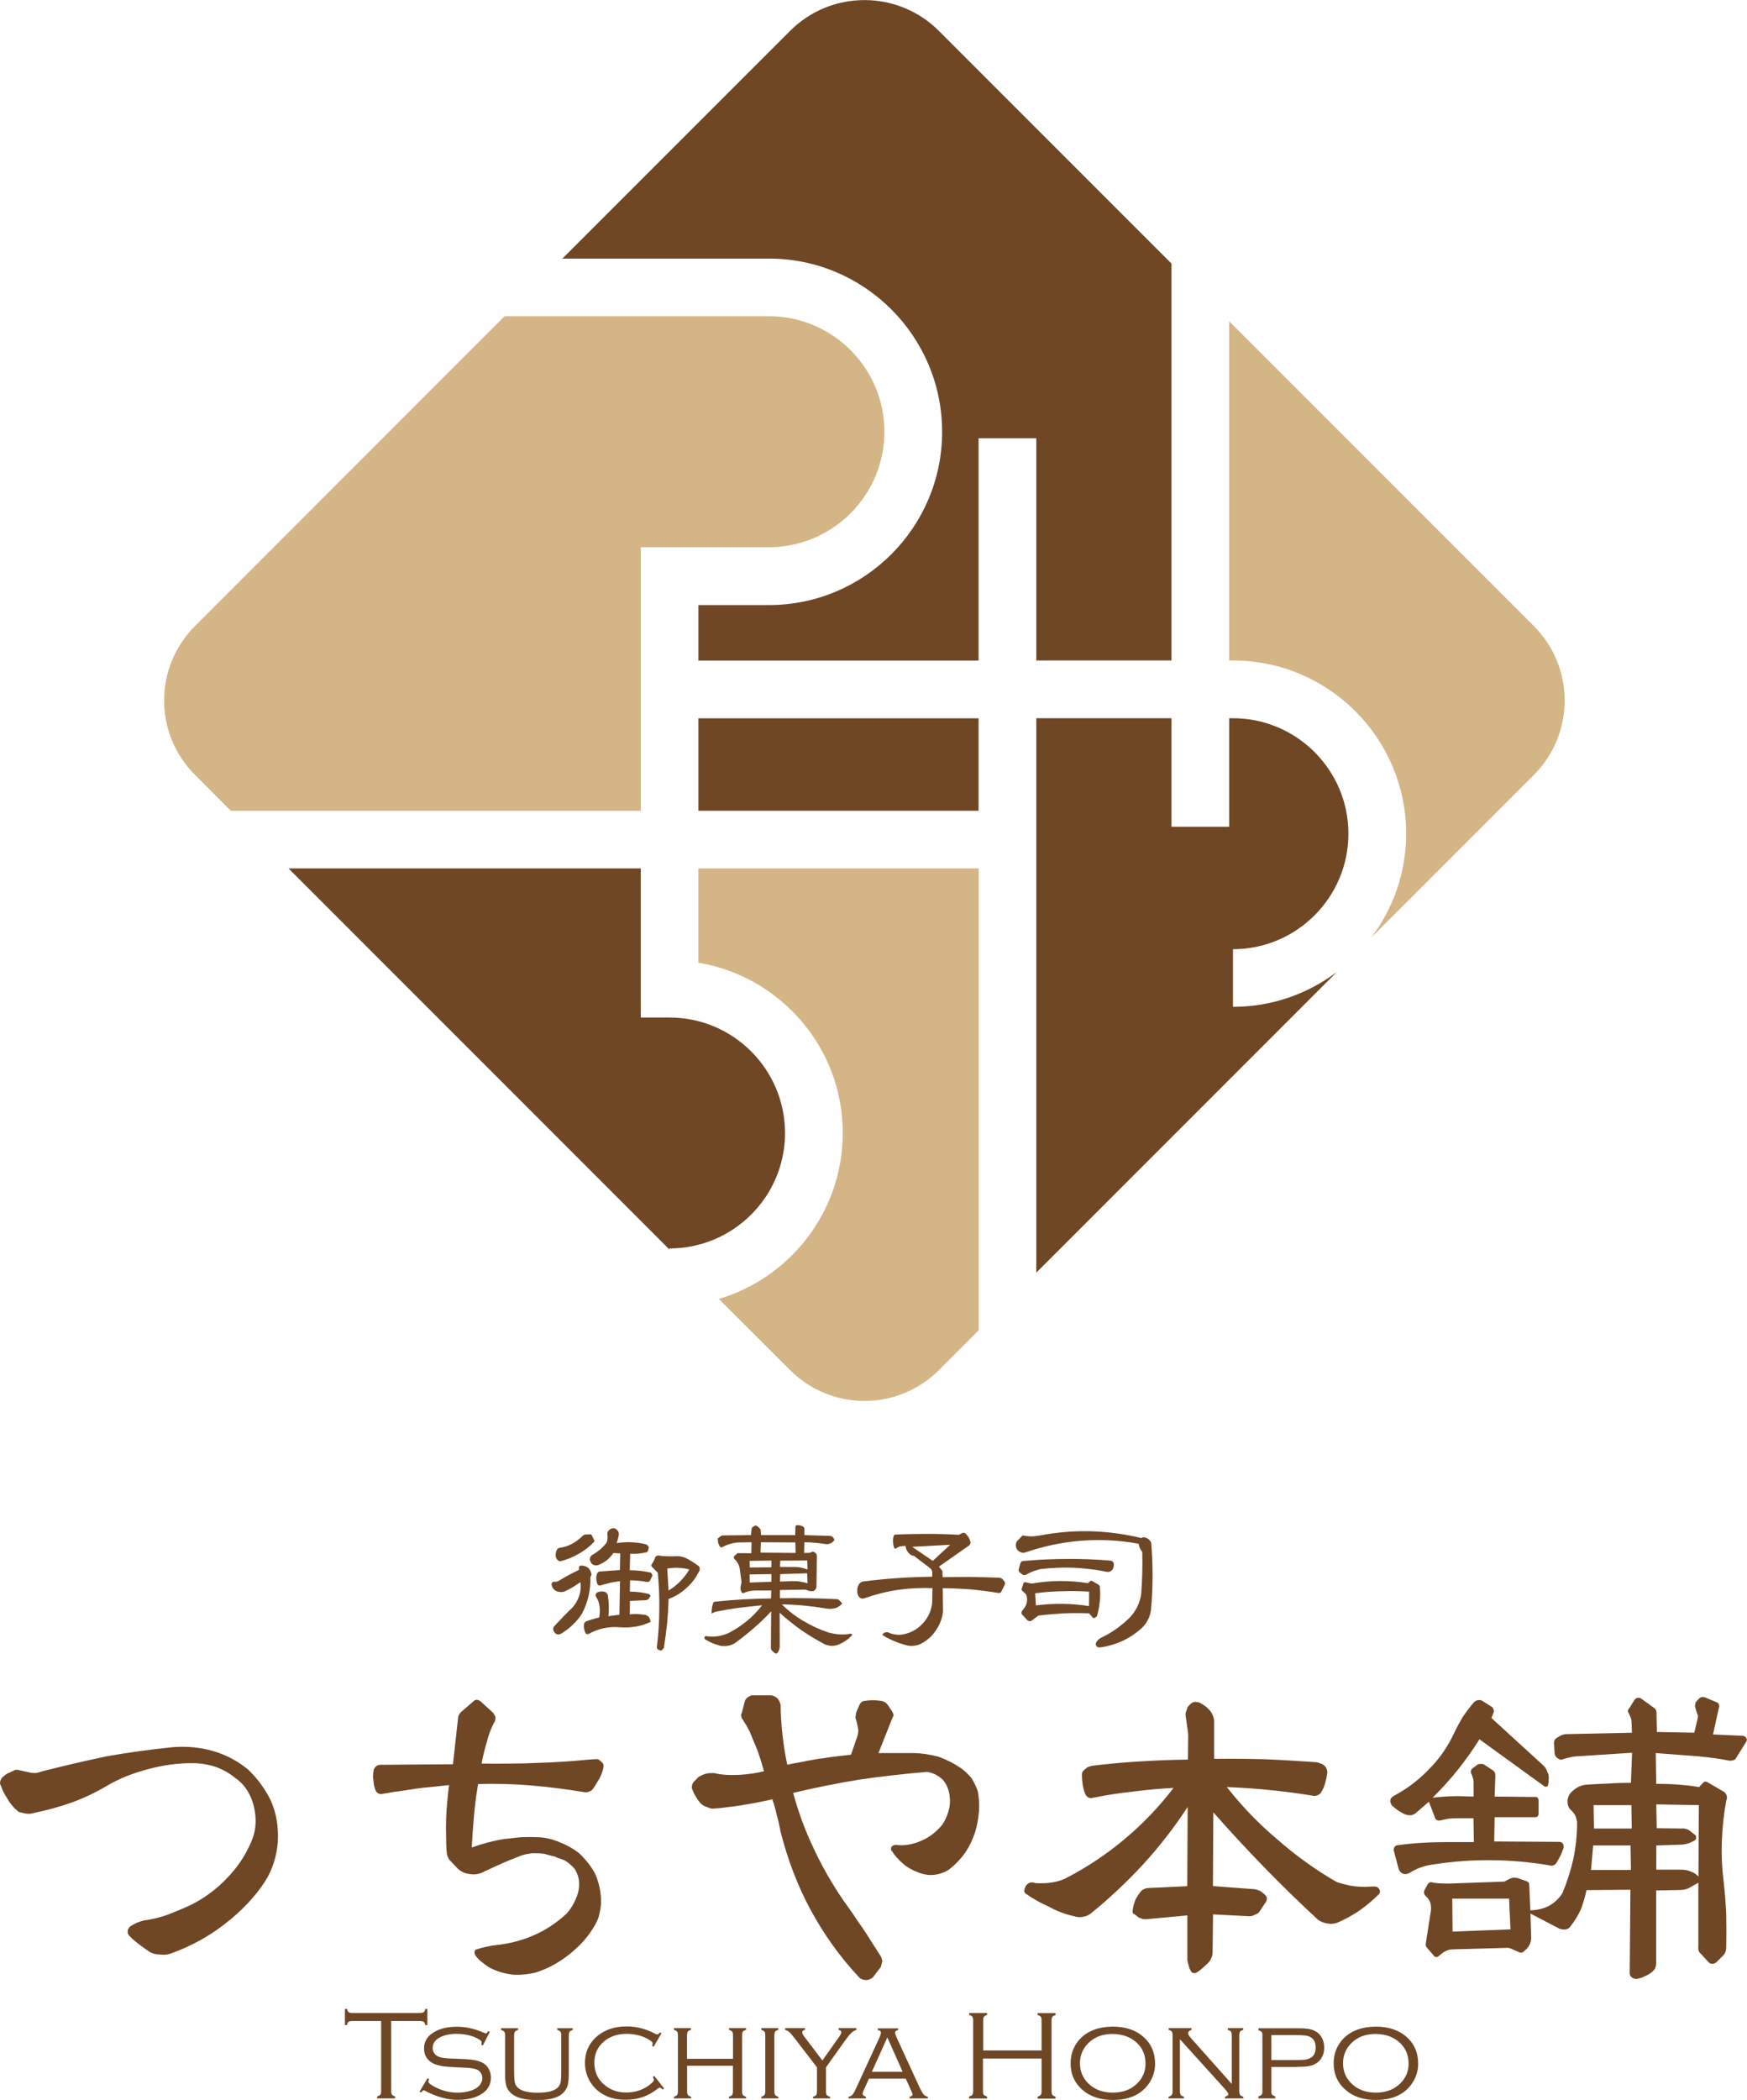
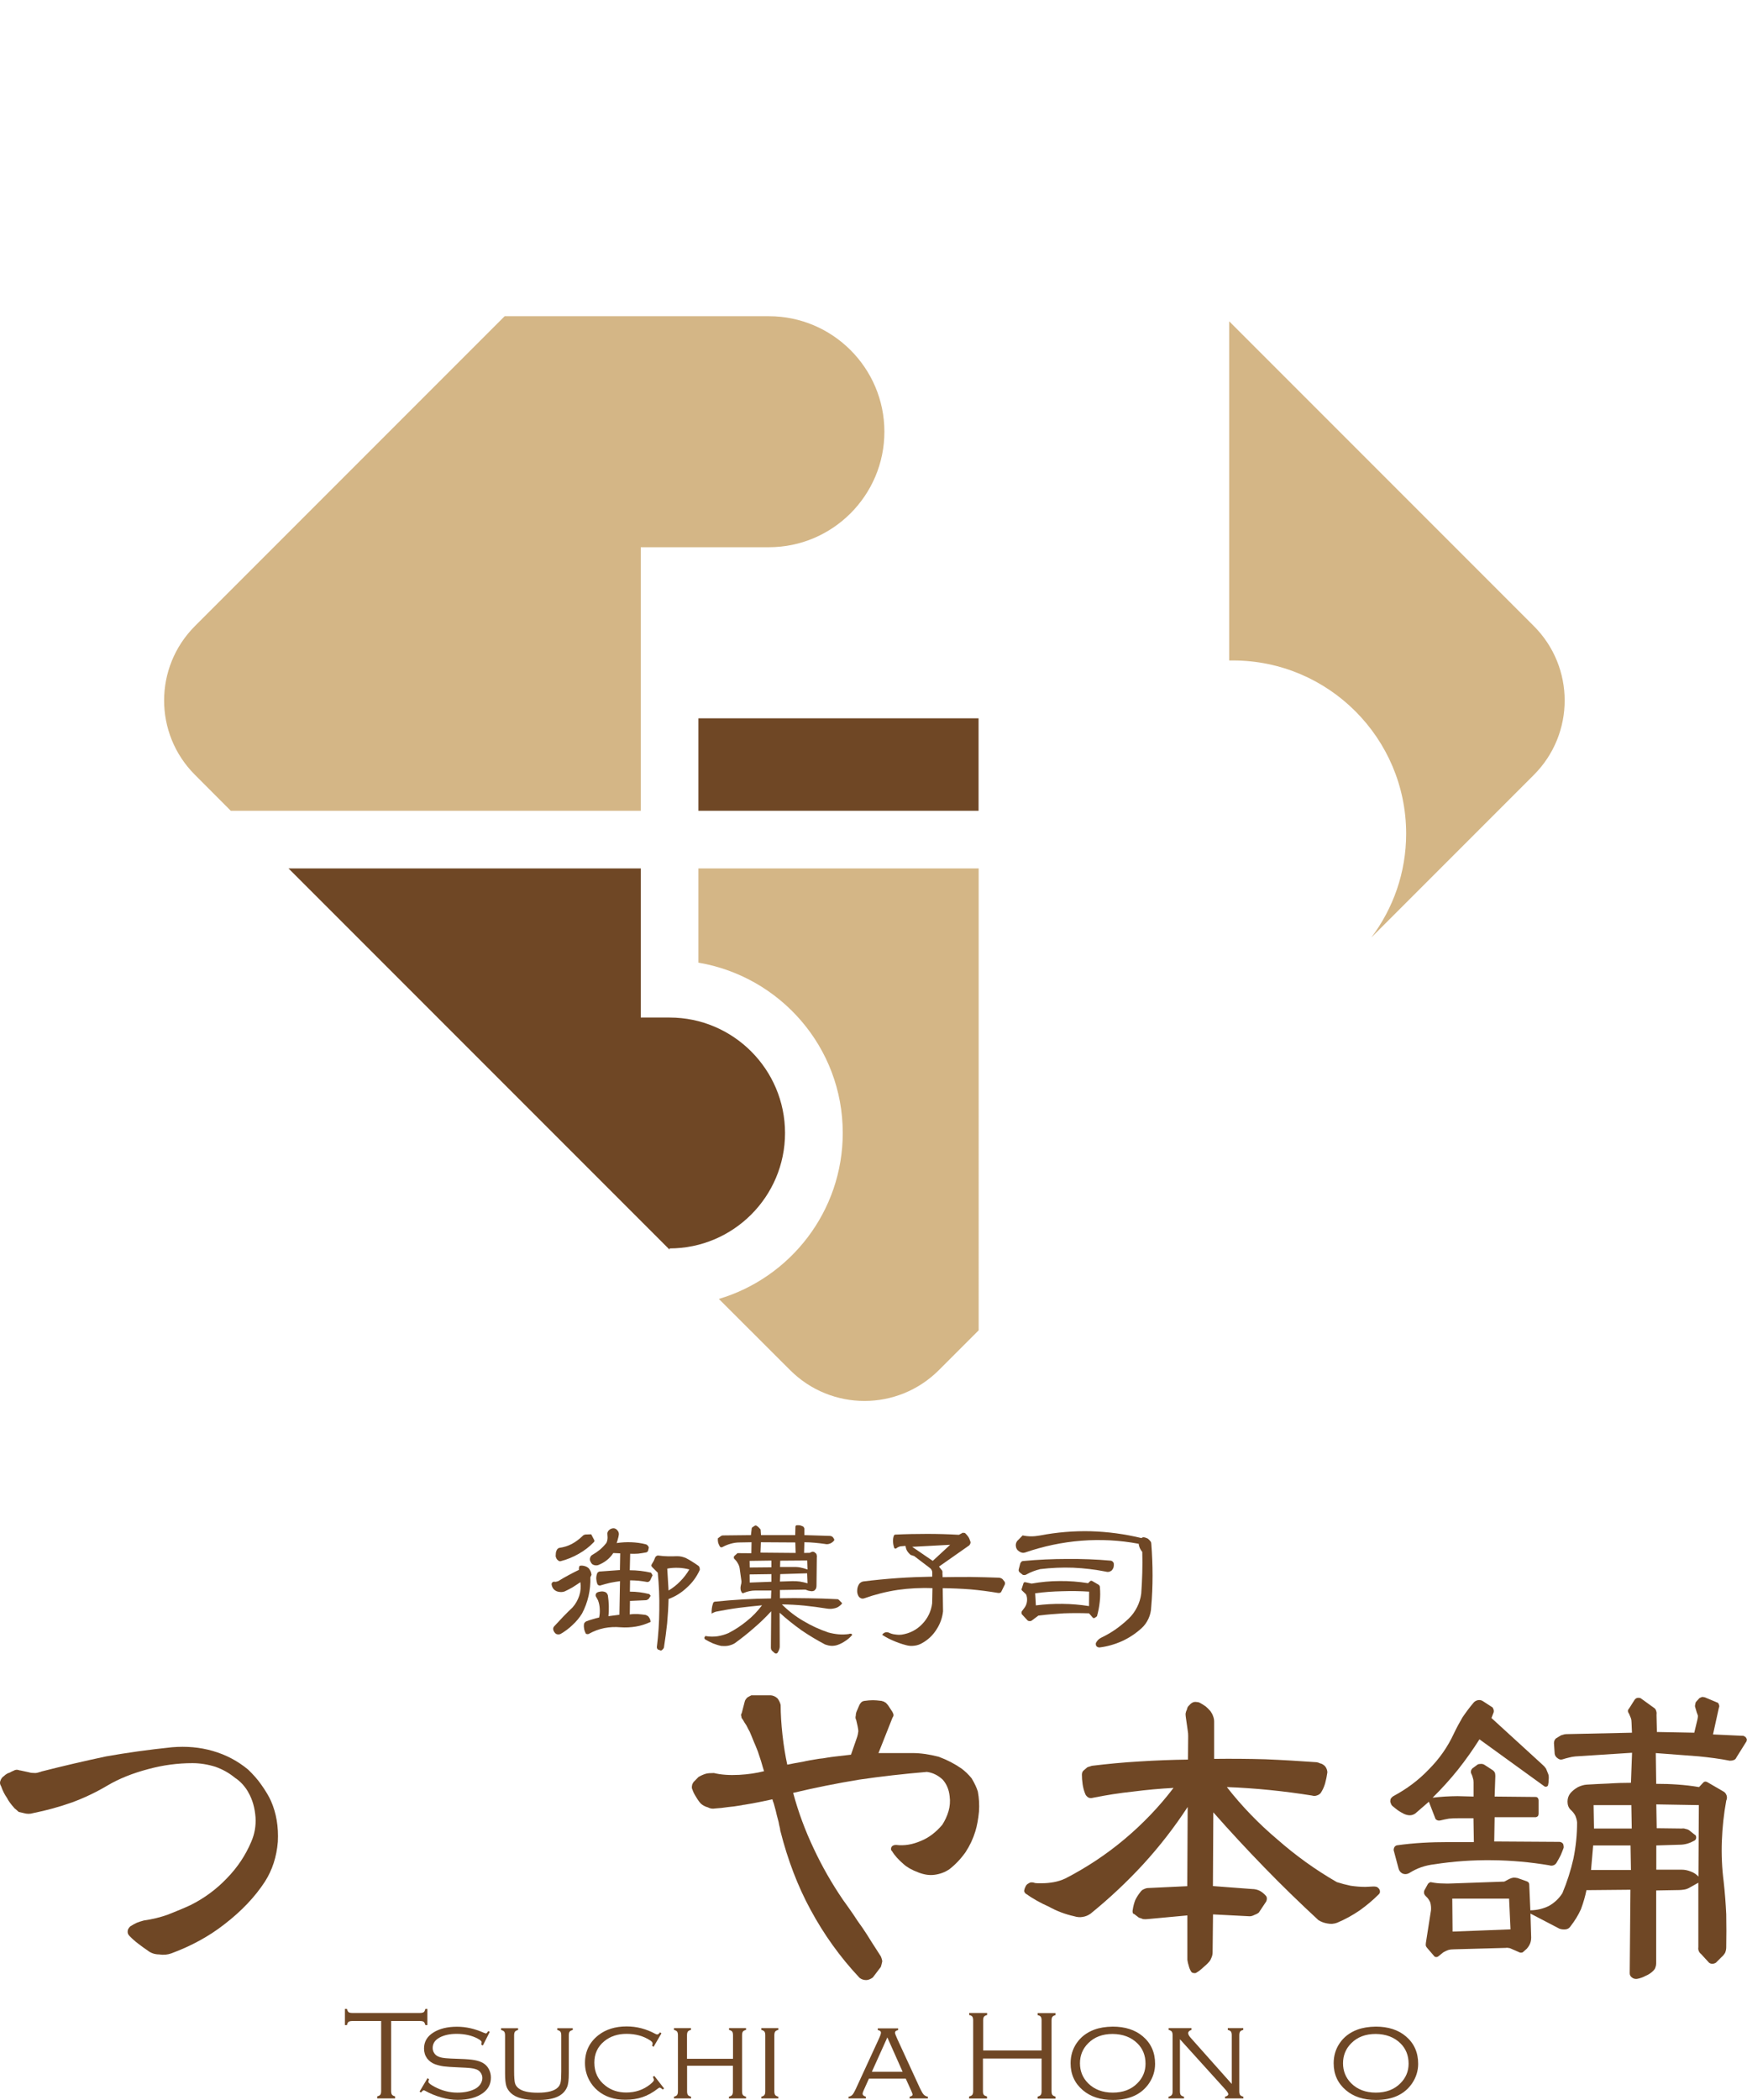
<svg xmlns="http://www.w3.org/2000/svg" version="1.1" id="レイヤー_1" x="0px" y="0px" viewBox="0 0 171.6 206.19" style="enable-background:new 0 0 171.6 206.19;" xml:space="preserve">
  <style type="text/css">
	.st0{fill:#6F4725;}
	.st1{fill:#D4B686;}
</style>
  <g>
    <g>
-       <path class="st0" d="M101.79,70.52v54.44l29.52-29.52c-2.85,2.14-6.37,3.42-10.2,3.42V93.2c6.25,0,11.34-5.09,11.34-11.34    c0-6.25-5.09-11.34-11.34-11.34h-0.37v10.66h-5.67V70.52H101.79z" />
      <path class="st0" d="M68.6,79.61h27.52v-9.08H68.6C68.6,73.53,68.6,76.64,68.6,79.61z" />
      <path class="st1" d="M22.67,79.61h40.27V53.73h4.25h1.42h6.92c6.25,0,11.34-5.09,11.34-11.34c0-6.25-5.09-11.34-11.34-11.34H49.57    L19.15,61.47c-4.04,4.04-4.04,10.58,0,14.61L22.67,79.61z" />
      <path class="st0" d="M77.11,111.25c0-6.25-5.09-11.34-11.34-11.34h-2.83V85.27h-34.6l37.43,37.43v-0.12    C72.02,122.58,77.11,117.5,77.11,111.25z" />
      <path class="st1" d="M96.12,85.27H68.6c0,4.5,0,8.03,0,9.25c8.03,1.36,14.18,8.31,14.18,16.72c0,7.7-5.14,14.21-12.17,16.3l7,6.99    c4.04,4.04,10.58,4.03,14.61,0l3.91-3.91V85.27z" />
-       <path class="st0" d="M92.22,3.03c-4.04-4.03-10.58-4.03-14.61,0L55.24,25.39h20.29c9.38,0,17.01,7.63,17.01,17.01    c0,9.38-7.63,17.01-17.01,17.01H68.6c0,1.59,0,3.45,0,5.45h27.52V43.03h5.67v21.82h13.28l0-38.97L92.22,3.03z" />
      <path class="st1" d="M150.66,61.47l-29.92-29.92v33.3h0.37c9.38,0,17.01,7.63,17.01,17.01c0,3.82-1.28,7.35-3.42,10.19    l15.96-15.96C154.7,72.05,154.7,65.51,150.66,61.47z" />
    </g>
    <g>
      <g>
        <path class="st0" d="M58.36,151.2c0.02,0.03,0.03,0.07,0.03,0.11c-0.01,0.03-0.02,0.06-0.04,0.09c-0.44,0.46-0.94,0.85-1.51,1.17     c-0.56,0.32-1.15,0.56-1.77,0.72c-0.03,0.01-0.07,0.01-0.11,0c-0.04-0.01-0.08-0.02-0.1-0.05c-0.06-0.04-0.11-0.08-0.15-0.13     c-0.04-0.06-0.07-0.11-0.09-0.17c-0.02-0.05-0.04-0.1-0.04-0.17c0-0.06,0-0.11,0.01-0.16c0-0.08,0.01-0.16,0.03-0.24     c0.02-0.07,0.05-0.14,0.09-0.21c0.03-0.05,0.06-0.09,0.11-0.12c0.04-0.03,0.08-0.05,0.13-0.06c0.43-0.06,0.83-0.18,1.21-0.38     c0.38-0.2,0.72-0.46,1.04-0.76c0.03-0.04,0.07-0.08,0.13-0.11c0.05-0.03,0.11-0.05,0.17-0.06l0.57-0.02L58.36,151.2z      M65.67,156.17c0.42-0.25,0.8-0.55,1.14-0.9c0.35-0.35,0.65-0.74,0.9-1.17c-0.36-0.09-0.72-0.15-1.09-0.16     c-0.37-0.01-0.73,0.01-1.08,0.08L65.67,156.17z M56.25,155.85c-0.26,0.15-0.53,0.29-0.79,0.41c-0.11,0.04-0.22,0.06-0.33,0.06     c-0.11,0-0.22-0.01-0.33-0.04c-0.16-0.04-0.3-0.12-0.42-0.25c-0.11-0.13-0.17-0.28-0.2-0.45c-0.01-0.08,0.02-0.15,0.08-0.21     c0.06-0.06,0.14-0.08,0.23-0.06c0.07,0.01,0.13,0.01,0.19-0.02c0.07-0.01,0.14-0.03,0.2-0.07c0.32-0.2,0.65-0.39,0.99-0.57     c0.33-0.18,0.67-0.35,1-0.51c-0.01-0.07-0.01-0.14,0-0.21c0.01-0.06,0.03-0.12,0.06-0.18c0.16-0.04,0.33-0.03,0.5,0.02     c0.16,0.04,0.3,0.12,0.42,0.24c0.07,0.09,0.12,0.19,0.17,0.29c0.04,0.1,0.07,0.21,0.08,0.33l-0.11,0.23     c0.02,0.62-0.04,1.23-0.18,1.85c-0.14,0.6-0.35,1.17-0.64,1.72c-0.26,0.42-0.57,0.79-0.93,1.12c-0.35,0.34-0.74,0.63-1.17,0.88     c-0.07,0.03-0.14,0.05-0.22,0.05c-0.08,0-0.16-0.02-0.23-0.05c-0.07-0.05-0.13-0.11-0.18-0.19c-0.05-0.07-0.08-0.15-0.1-0.24     c-0.01-0.07,0-0.12,0.01-0.17c0.02-0.06,0.05-0.11,0.09-0.15c0.29-0.32,0.59-0.63,0.88-0.94c0.3-0.31,0.61-0.62,0.92-0.91     c0.3-0.34,0.52-0.73,0.66-1.16c0.14-0.43,0.17-0.87,0.11-1.32C56.75,155.52,56.51,155.69,56.25,155.85z M65.53,159.39     c-0.08,0.78-0.19,1.56-0.31,2.34c-0.01,0.08-0.05,0.15-0.12,0.21c-0.04,0.06-0.1,0.1-0.18,0.13l-0.27-0.1     c-0.04-0.01-0.07-0.04-0.09-0.09c-0.03-0.05-0.04-0.1-0.04-0.15c0.15-1.21,0.23-2.42,0.24-3.65c0.02-1.22-0.03-2.44-0.15-3.66     l-0.54-0.54c-0.04-0.04-0.07-0.08-0.09-0.14c-0.01-0.05,0.01-0.1,0.04-0.15c0.06-0.1,0.12-0.21,0.2-0.34     c0.05-0.12,0.1-0.24,0.15-0.36c0.04-0.06,0.09-0.1,0.15-0.13c0.05-0.03,0.11-0.04,0.19-0.02c0.31,0.04,0.6,0.07,0.89,0.07     c0.3,0.01,0.59,0,0.88-0.01c0.16,0,0.31,0.01,0.45,0.04c0.14,0.03,0.28,0.08,0.42,0.13c0.22,0.11,0.43,0.23,0.63,0.36     c0.21,0.13,0.41,0.26,0.6,0.4c0.07,0.05,0.12,0.11,0.13,0.19c0.03,0.08,0.04,0.16,0.02,0.24c-0.3,0.66-0.72,1.24-1.26,1.72     c-0.53,0.5-1.13,0.88-1.8,1.12C65.65,157.83,65.6,158.61,65.53,159.39z M60.24,152.49c-0.18,0.28-0.4,0.52-0.66,0.72     c-0.26,0.2-0.54,0.35-0.84,0.47c-0.11,0.03-0.21,0.03-0.32,0.01c-0.1-0.02-0.19-0.06-0.27-0.13c-0.05-0.05-0.09-0.11-0.12-0.18     c-0.04-0.06-0.07-0.12-0.08-0.19c-0.02-0.11,0-0.21,0.04-0.3c0.04-0.1,0.11-0.18,0.21-0.23c0.26-0.15,0.51-0.32,0.74-0.51     c0.23-0.2,0.43-0.41,0.62-0.65c0.04-0.08,0.07-0.16,0.09-0.25c0.02-0.1,0.03-0.19,0.03-0.29l-0.02-0.33     c-0.01-0.07,0-0.14,0.03-0.21s0.08-0.13,0.13-0.18c0.07-0.07,0.16-0.12,0.25-0.15c0.09-0.03,0.19-0.04,0.29-0.02     c0.08,0.02,0.15,0.06,0.21,0.11c0.06,0.06,0.11,0.12,0.15,0.19c0.03,0.04,0.05,0.1,0.06,0.17c0.01,0.06,0.01,0.12,0,0.18     c-0.02,0.14-0.05,0.27-0.09,0.4c-0.03,0.13-0.07,0.26-0.12,0.39c0.48-0.07,0.96-0.1,1.44-0.08c0.48,0.02,0.96,0.08,1.42,0.2     c0.08,0.02,0.14,0.06,0.19,0.12c0.06,0.06,0.1,0.13,0.11,0.21l-0.06,0.27c-0.01,0.05-0.04,0.1-0.08,0.14     c-0.04,0.03-0.08,0.05-0.13,0.06c-0.26,0.05-0.52,0.09-0.78,0.12c-0.26,0.02-0.52,0.02-0.78,0.01l-0.04,1.62     c0.35,0,0.7,0.02,1.05,0.06c0.35,0.04,0.7,0.1,1.04,0.18l0.15,0.25l-0.24,0.51c-0.04,0.05-0.08,0.09-0.13,0.12     c-0.06,0.03-0.12,0.04-0.18,0.03c-0.27-0.05-0.54-0.09-0.82-0.12c-0.28-0.02-0.56-0.04-0.84-0.04l-0.02,1.11     c0.32,0,0.64,0.02,0.96,0.06c0.32,0.04,0.63,0.1,0.95,0.18l0.13,0.17l-0.19,0.3c-0.05,0.04-0.1,0.07-0.14,0.09     c-0.05,0.03-0.1,0.04-0.17,0.04l-1.53,0.07l-0.02,1.33c0.25-0.04,0.5-0.05,0.77-0.04c0.26,0.02,0.51,0.05,0.76,0.08     c0.11,0.03,0.21,0.08,0.29,0.15c0.07,0.08,0.12,0.17,0.17,0.27l0.06,0.27c-0.47,0.22-0.96,0.38-1.46,0.46     c-0.5,0.08-1,0.11-1.51,0.07c-0.53-0.05-1.06-0.02-1.59,0.08c-0.53,0.11-1.04,0.3-1.52,0.57c-0.05,0.02-0.1,0.03-0.15,0.02     c-0.06,0-0.11-0.02-0.15-0.07c-0.07-0.14-0.12-0.28-0.15-0.42c-0.03-0.16-0.04-0.32-0.02-0.46c0-0.07,0.02-0.12,0.06-0.16     c0.05-0.07,0.1-0.11,0.16-0.14c0.2-0.08,0.41-0.15,0.63-0.21c0.21-0.07,0.42-0.12,0.64-0.17c0.06-0.28,0.08-0.56,0.06-0.85     c-0.01-0.29-0.07-0.57-0.17-0.84l-0.22-0.4c-0.02-0.06-0.02-0.12,0-0.2c0.02-0.07,0.07-0.12,0.13-0.16     c0.11-0.06,0.23-0.09,0.35-0.1c0.13-0.02,0.26-0.01,0.39,0.03c0.08,0.02,0.15,0.06,0.2,0.12c0.06,0.07,0.1,0.15,0.12,0.23     c0.05,0.34,0.08,0.68,0.09,1.02c0.01,0.34,0,0.68-0.04,1.02l1.08-0.14l0.06-3.3c-0.32,0.04-0.64,0.1-0.96,0.16     c-0.31,0.07-0.62,0.16-0.93,0.25c-0.06,0.03-0.12,0.03-0.2,0c-0.07-0.03-0.12-0.08-0.15-0.17c-0.05-0.14-0.08-0.29-0.09-0.45     c-0.01-0.16,0.01-0.31,0.06-0.47c0.02-0.09,0.06-0.16,0.13-0.21c0.08-0.05,0.15-0.07,0.22-0.06l1.91-0.14l0.03-1.64L60.24,152.49     z" />
        <path class="st0" d="M76.62,153.86h1.2c0.26-0.01,0.51,0,0.76,0.04c0.25,0.05,0.5,0.12,0.74,0.21l-0.03-0.89l-2.65,0.02     L76.62,153.86z M73.64,153.91l2.13-0.02v-0.66l-2.14,0.03L73.64,153.91z M73.64,155.39l2.13-0.08v-0.75l-2.14,0.03L73.64,155.39z      M76.61,155.29l1.2-0.04c0.26-0.01,0.51,0.01,0.76,0.04c0.25,0.04,0.5,0.1,0.75,0.17l-0.04-0.98l-2.64,0.08L76.61,155.29z      M74.7,152.45l3.45,0.03l-0.03-1.03l-3.38-0.02L74.7,152.45z M73.83,150.14c0-0.05,0.01-0.09,0.03-0.13     c0.03-0.04,0.06-0.07,0.11-0.09l0.16-0.11c0.03-0.01,0.06-0.02,0.09-0.03c0.03,0,0.06,0.01,0.09,0.03     c0.08,0.04,0.15,0.1,0.22,0.17c0.06,0.06,0.12,0.12,0.18,0.2l0.04,0.55h3.36l0.02-0.81c0-0.05,0.01-0.09,0.04-0.12     c0.03-0.03,0.07-0.04,0.12-0.04c0.09-0.01,0.19,0,0.3,0.01c0.1,0.03,0.19,0.07,0.29,0.11c0.04,0.03,0.07,0.07,0.1,0.13     c0.03,0.05,0.04,0.11,0.03,0.18v0.54l2.54,0.08c0.06,0.01,0.12,0.03,0.18,0.06c0.05,0.03,0.09,0.07,0.12,0.12l0.09,0.15     c0.01,0.02,0.01,0.04,0,0.06c0,0.02,0,0.04-0.01,0.06c-0.06,0.08-0.14,0.15-0.23,0.21c-0.09,0.06-0.18,0.1-0.27,0.12     c-0.06,0.02-0.13,0.03-0.2,0.03c-0.06,0-0.12,0-0.18-0.02c-0.34-0.05-0.68-0.09-1.02-0.12c-0.33-0.03-0.67-0.05-1.02-0.05     l-0.03,1.05l0.55-0.01l0.18-0.08c0.04-0.02,0.08-0.03,0.13-0.03c0.03,0,0.06,0.01,0.11,0.02c0.05,0.02,0.09,0.05,0.12,0.09     c0.05,0.03,0.09,0.06,0.12,0.11c0.01,0.06,0.03,0.11,0.04,0.16c0.01,0.06,0.01,0.12,0,0.18l-0.03,2.77     c0,0.08-0.01,0.16-0.03,0.23c-0.02,0.08-0.06,0.14-0.12,0.19c-0.03,0.05-0.08,0.09-0.15,0.1c-0.05,0.02-0.11,0.03-0.19,0.03     c-0.09-0.01-0.19-0.03-0.3-0.05c-0.1-0.03-0.2-0.07-0.3-0.11l-2.5,0.04v0.81c0.94-0.02,1.88-0.02,2.8,0     c0.94,0.01,1.88,0.04,2.82,0.09c0.03,0,0.06,0,0.09,0.01c0.03,0.02,0.05,0.04,0.08,0.06l0.27,0.27c0.02,0.01,0.03,0.03,0.03,0.06     c0,0.02,0,0.04-0.01,0.06c-0.11,0.12-0.23,0.22-0.36,0.3c-0.14,0.08-0.29,0.13-0.43,0.15c-0.12,0.03-0.24,0.04-0.36,0.04     c-0.11,0-0.22-0.01-0.34-0.03c-0.73-0.12-1.46-0.21-2.19-0.29c-0.74-0.07-1.47-0.11-2.21-0.12c0.64,0.64,1.35,1.19,2.13,1.64     c0.77,0.46,1.58,0.83,2.44,1.12c0.33,0.09,0.67,0.15,1,0.18c0.34,0.03,0.68,0.02,1.02-0.03c0.05-0.03,0.11-0.04,0.18-0.03     c0.07,0.01,0.12,0.05,0.14,0.12c-0.2,0.23-0.42,0.43-0.66,0.58c-0.24,0.17-0.51,0.31-0.8,0.41c-0.19,0.06-0.39,0.09-0.6,0.08     c-0.2-0.01-0.4-0.06-0.6-0.13c-0.8-0.42-1.58-0.89-2.33-1.4c-0.74-0.53-1.46-1.1-2.14-1.72l0.01,3.15c0.01,0.14,0,0.28-0.04,0.42     c-0.04,0.13-0.1,0.25-0.17,0.36c-0.03,0.04-0.08,0.07-0.13,0.08c-0.06,0-0.11-0.02-0.15-0.04l-0.24-0.21     c-0.04-0.04-0.08-0.09-0.11-0.15c-0.02-0.07-0.03-0.13-0.03-0.19l0.03-3.56c-0.54,0.59-1.11,1.14-1.71,1.65     c-0.59,0.52-1.21,1.01-1.86,1.48c-0.19,0.12-0.41,0.2-0.65,0.25c-0.23,0.04-0.46,0.04-0.69,0.02c-0.28-0.06-0.55-0.15-0.81-0.25     c-0.26-0.11-0.51-0.24-0.75-0.38c-0.04-0.02-0.06-0.05-0.07-0.09c-0.02-0.03-0.03-0.06-0.02-0.11l0.08-0.12     c0.01-0.02,0.03-0.03,0.04-0.03c0.02,0,0.04,0.01,0.06,0.02c0.37,0.06,0.74,0.06,1.11,0.01c0.37-0.06,0.73-0.16,1.07-0.31     c0.65-0.33,1.25-0.73,1.81-1.19c0.56-0.44,1.05-0.96,1.49-1.54c-0.76,0.07-1.52,0.16-2.28,0.25c-0.75,0.1-1.5,0.23-2.26,0.38     c-0.07,0.02-0.14,0.05-0.21,0.08c-0.07,0.03-0.13,0.06-0.2,0.11c-0.01-0.17,0-0.34,0.02-0.51c0.02-0.17,0.06-0.34,0.12-0.51     c0.01-0.05,0.04-0.09,0.08-0.12c0.05-0.03,0.1-0.04,0.15-0.04c0.91-0.09,1.82-0.17,2.73-0.22c0.91-0.05,1.82-0.08,2.73-0.09     l0.03-0.78H74.2c-0.19,0-0.38,0.02-0.58,0.06c-0.19,0.04-0.38,0.1-0.57,0.18c-0.03,0.02-0.06,0.02-0.1,0.02     c-0.04-0.01-0.08-0.04-0.1-0.08c-0.06-0.1-0.1-0.21-0.11-0.33c-0.01-0.12,0-0.24,0.03-0.36c0.02-0.07,0.04-0.14,0.05-0.21     c0.01-0.06,0.01-0.12,0.01-0.19l-0.18-1.29c-0.03-0.18-0.1-0.35-0.2-0.51c-0.09-0.16-0.21-0.3-0.34-0.42     c-0.02-0.04-0.03-0.08-0.03-0.12c0-0.04,0.01-0.08,0.03-0.12l0.33-0.3l1.36,0.01l0.02-1.08l-1.16,0.02     c-0.3,0-0.59,0.04-0.87,0.12c-0.29,0.08-0.56,0.19-0.82,0.33c-0.05,0.03-0.1,0.04-0.14,0.03c-0.05-0.01-0.09-0.04-0.12-0.08     c-0.07-0.11-0.12-0.23-0.17-0.38c-0.03-0.14-0.04-0.28-0.03-0.42l0.21-0.16c0.05-0.04,0.1-0.07,0.15-0.1     c0.05-0.02,0.11-0.03,0.18-0.03l2.71-0.03L73.83,150.14z" />
        <path class="st0" d="M94.56,150.5l0.22,0.02c0.12,0.11,0.23,0.23,0.32,0.36c0.09,0.13,0.15,0.27,0.2,0.44     c0.04,0.08,0.04,0.16,0.01,0.24c-0.03,0.08-0.07,0.14-0.11,0.18l-2.97,2.08l0.25,0.32c0.04,0.03,0.07,0.07,0.08,0.13     c0.02,0.05,0.03,0.11,0.01,0.17l0.02,0.42c0.91-0.02,1.83-0.02,2.76-0.02c0.91,0.01,1.83,0.04,2.75,0.07     c0.08,0,0.15,0.02,0.22,0.05c0.06,0.02,0.12,0.06,0.16,0.1l0.2,0.25c0.03,0.05,0.04,0.1,0.04,0.15c0,0.06-0.01,0.11-0.04,0.16     l-0.3,0.61c-0.02,0.07-0.06,0.12-0.12,0.15c-0.06,0.03-0.13,0.04-0.21,0.03c-0.9-0.15-1.8-0.27-2.7-0.35     c-0.92-0.07-1.83-0.11-2.75-0.12l0.03,2.28c-0.07,0.64-0.29,1.24-0.65,1.79c-0.35,0.55-0.81,0.99-1.38,1.31     c-0.25,0.15-0.51,0.24-0.79,0.27c-0.28,0.04-0.55,0.02-0.83-0.06c-0.42-0.11-0.82-0.25-1.21-0.42c-0.39-0.16-0.77-0.36-1.12-0.59     c0.04-0.06,0.09-0.11,0.15-0.16c0.07-0.05,0.14-0.08,0.22-0.09c0.05,0,0.09,0,0.12,0c0.04,0,0.08,0.01,0.13,0.02     c0.2,0.1,0.41,0.17,0.63,0.19c0.23,0.04,0.46,0.05,0.68,0.02c0.78-0.12,1.44-0.46,1.99-1.02c0.56-0.58,0.89-1.26,0.99-2.05     l0.03-1.49c-1.14-0.05-2.28,0.01-3.41,0.17c-1.13,0.17-2.23,0.45-3.3,0.83c-0.1,0.03-0.2,0.03-0.29,0     c-0.1-0.04-0.18-0.1-0.24-0.18c-0.12-0.19-0.17-0.4-0.15-0.63c0.01-0.23,0.08-0.44,0.21-0.63c0.05-0.05,0.1-0.1,0.17-0.14     c0.06-0.04,0.13-0.06,0.21-0.08c1.12-0.14,2.25-0.25,3.39-0.33c1.13-0.08,2.26-0.12,3.39-0.14v-0.46     c-0.01-0.09-0.04-0.17-0.09-0.24c-0.04-0.07-0.1-0.13-0.18-0.18l-1.5-1.14l-0.36-0.12c-0.14-0.12-0.25-0.25-0.34-0.39     c-0.08-0.15-0.13-0.31-0.16-0.49l-0.48,0.04c-0.07,0.01-0.14,0.04-0.21,0.07c-0.07,0.03-0.14,0.07-0.2,0.12     c-0.02,0.02-0.04,0.03-0.06,0.03c-0.02,0.01-0.04,0.01-0.06,0c-0.02,0-0.04-0.01-0.06-0.03c-0.02-0.01-0.04-0.02-0.04-0.04     c-0.06-0.19-0.1-0.38-0.11-0.59c-0.01-0.21,0.01-0.41,0.08-0.6c0.01-0.03,0.03-0.06,0.06-0.08c0.03-0.02,0.06-0.03,0.09-0.03     c1.05-0.05,2.1-0.07,3.14-0.07c1.04,0,2.07,0.03,3.1,0.09L94.56,150.5z M91.62,153.26l1.71-1.58l-3.73,0.2L91.62,153.26z" />
        <path class="st0" d="M104.83,153.07c1.44-0.01,2.87,0.04,4.29,0.17c0.07,0.01,0.12,0.04,0.17,0.09c0.06,0.05,0.09,0.11,0.11,0.16     c0.02,0.12,0.01,0.24-0.01,0.36c-0.03,0.12-0.09,0.23-0.17,0.33c-0.08,0.07-0.17,0.12-0.27,0.15c-0.1,0.02-0.2,0.02-0.3-0.01     c-1.06-0.21-2.14-0.34-3.23-0.39c-1.08-0.04-2.17,0.01-3.25,0.14c-0.24,0.06-0.47,0.13-0.7,0.22c-0.24,0.09-0.47,0.2-0.68,0.32     c-0.07,0.04-0.14,0.05-0.21,0.04c-0.08,0-0.15-0.03-0.19-0.08l-0.23-0.18c-0.04-0.04-0.07-0.08-0.09-0.14     c-0.02-0.05-0.02-0.11,0-0.17l0.15-0.58c0.03-0.06,0.07-0.11,0.12-0.17c0.05-0.04,0.11-0.06,0.18-0.06     C101.95,153.14,103.39,153.07,104.83,153.07z M101.75,157.63c0.87-0.11,1.74-0.16,2.61-0.15c0.87,0.01,1.74,0.08,2.61,0.22     l0.01-1.42c-0.88-0.06-1.76-0.07-2.66-0.04c-0.88,0.02-1.76,0.08-2.64,0.2L101.75,157.63z M101.33,155.49     c0.92-0.16,1.84-0.25,2.76-0.25c0.93-0.01,1.86,0.06,2.79,0.21l0.18-0.18c0.04-0.04,0.08-0.06,0.13-0.06     c0.05,0,0.1,0.02,0.15,0.06l0.57,0.33c0.04,0.03,0.07,0.07,0.1,0.12c0.02,0.04,0.03,0.08,0.03,0.14     c0.04,0.48,0.04,0.96-0.02,1.44c-0.05,0.47-0.14,0.94-0.27,1.4l-0.21,0.15c-0.04,0.02-0.08,0.03-0.12,0.03     c-0.05-0.01-0.08-0.04-0.11-0.08l-0.34-0.39c-0.83-0.03-1.66-0.03-2.49,0c-0.83,0.05-1.66,0.12-2.48,0.22l-0.63,0.47     c-0.07,0.06-0.15,0.08-0.24,0.07c-0.09,0-0.17-0.03-0.22-0.09l-0.53-0.57c-0.03-0.04-0.04-0.09-0.04-0.15     c-0.01-0.05,0-0.1,0.03-0.15l0.29-0.39c0.13-0.19,0.2-0.4,0.22-0.63c0.02-0.23-0.01-0.45-0.1-0.65l-0.38-0.36     c-0.03-0.03-0.05-0.06-0.06-0.09c-0.01-0.03,0-0.07,0.02-0.1l0.18-0.56c0.02-0.03,0.04-0.06,0.08-0.07     c0.04-0.01,0.08-0.01,0.12,0L101.33,155.49z M101.29,150.85c0.28,0,0.56-0.03,0.84-0.08c1.66-0.32,3.33-0.46,5.01-0.42     c1.67,0.05,3.33,0.27,4.98,0.67c0.04-0.04,0.1-0.06,0.17-0.08c0.07,0,0.14,0.01,0.2,0.03c0.09,0.03,0.17,0.06,0.25,0.1     c0.07,0.05,0.13,0.11,0.2,0.19c0.05,0.05,0.09,0.11,0.12,0.16c0.02,0.07,0.03,0.14,0.03,0.2c0.08,1.02,0.12,2.04,0.12,3.08     c0,1.02-0.04,2.04-0.13,3.06c-0.01,0.41-0.1,0.8-0.27,1.17s-0.4,0.69-0.69,0.95c-0.58,0.52-1.21,0.94-1.91,1.26     c-0.72,0.32-1.46,0.53-2.21,0.62c-0.06,0-0.12-0.01-0.16-0.03c-0.05-0.02-0.1-0.05-0.14-0.09c-0.03-0.04-0.05-0.09-0.06-0.15     c-0.01-0.06-0.01-0.12,0.01-0.18c0.06-0.11,0.13-0.21,0.21-0.29c0.08-0.08,0.17-0.15,0.29-0.21c0.5-0.24,0.97-0.51,1.42-0.82     c0.45-0.32,0.88-0.67,1.28-1.05c0.34-0.32,0.61-0.69,0.83-1.12c0.22-0.43,0.36-0.88,0.42-1.36c0.05-0.68,0.08-1.35,0.1-2.02     c0.02-0.68,0.02-1.37,0-2.06c-0.09-0.1-0.17-0.23-0.24-0.38c-0.06-0.14-0.1-0.28-0.11-0.42c-1.87-0.35-3.75-0.45-5.64-0.3     c-1.89,0.15-3.73,0.54-5.53,1.16c-0.1,0.03-0.2,0.04-0.3,0.01c-0.1-0.02-0.19-0.06-0.27-0.12c-0.18-0.11-0.29-0.27-0.32-0.47     c-0.04-0.2,0-0.38,0.12-0.55l0.54-0.55C100.73,150.82,101.01,150.85,101.29,150.85z" />
      </g>
      <g>
        <path class="st0" d="M1.45,177.58c-0.38-0.43-0.64-0.78-0.76-1.04c-0.24-0.34-0.43-0.72-0.58-1.15     c-0.12-0.19-0.14-0.37-0.07-0.54c0.07-0.21,0.19-0.37,0.36-0.47c0.12-0.12,0.26-0.22,0.43-0.29c0.02,0,0.08-0.02,0.18-0.07     c0.12-0.07,0.22-0.12,0.29-0.14c0.12-0.07,0.24-0.11,0.36-0.11c0.05,0,0.16,0.02,0.32,0.07h0.04l0.83,0.18     c0.14,0.05,0.35,0.07,0.61,0.07c0.12,0,0.29-0.04,0.5-0.11c0.02,0,0.06-0.01,0.11-0.04c2.16-0.55,4.27-1.04,6.34-1.48     c2.02-0.36,4.17-0.66,6.48-0.9c1.42-0.12,2.75,0,4,0.36c1.32,0.38,2.48,1,3.49,1.84c0.5,0.48,0.92,0.96,1.26,1.44     c0.46,0.65,0.78,1.19,0.97,1.62c0.53,1.2,0.76,2.54,0.68,4.03c-0.12,1.46-0.54,2.76-1.26,3.89c-0.98,1.51-2.32,2.92-4,4.21     c-1.51,1.18-3.24,2.12-5.18,2.84c-0.38,0.14-0.79,0.18-1.22,0.11c-0.43,0-0.82-0.13-1.15-0.4c-0.22-0.14-0.52-0.36-0.9-0.65     c-0.29-0.22-0.58-0.47-0.86-0.76c-0.14-0.14-0.2-0.3-0.18-0.47c0-0.14,0.08-0.3,0.25-0.47c0.22-0.14,0.43-0.26,0.65-0.36     c0.17-0.07,0.4-0.14,0.68-0.22c0.84-0.12,1.63-0.31,2.38-0.58c0.86-0.34,1.61-0.65,2.23-0.94c1.34-0.67,2.53-1.55,3.56-2.63     c1.03-1.06,1.82-2.24,2.38-3.56c0.34-0.77,0.48-1.57,0.43-2.41c-0.07-0.94-0.3-1.74-0.68-2.41c-0.12-0.24-0.31-0.52-0.58-0.83     c-0.24-0.26-0.49-0.48-0.76-0.65c-0.55-0.46-1.19-0.82-1.91-1.08c-0.77-0.24-1.52-0.36-2.27-0.36c-1.44,0-2.88,0.19-4.32,0.58     c-1.56,0.41-2.9,0.95-4.03,1.62c-1.13,0.67-2.29,1.22-3.49,1.66c-1.22,0.43-2.48,0.78-3.78,1.04c-0.31,0.1-0.64,0.1-0.97,0     c-0.31-0.07-0.47-0.11-0.47-0.11s-0.12-0.11-0.36-0.32C1.48,177.62,1.47,177.61,1.45,177.58z" />
-         <path class="st0" d="M44.49,173.23l0.5-4.5c0-0.12,0.04-0.25,0.11-0.4c0.1-0.14,0.19-0.25,0.29-0.32l1.12-0.97     c0.1-0.1,0.2-0.14,0.32-0.14c0.1,0,0.22,0.05,0.36,0.14l1.26,1.15c0.02,0.05,0.06,0.11,0.11,0.18c0.05,0.1,0.08,0.17,0.11,0.22     c0,0.19-0.02,0.34-0.07,0.43c-0.34,0.6-0.6,1.29-0.79,2.05c-0.24,0.82-0.41,1.51-0.5,2.09c0.89,0.02,1.82,0.02,2.81,0     c0.86,0,1.8-0.02,2.81-0.07c0.82-0.02,1.74-0.07,2.77-0.14c0.38-0.02,0.84-0.06,1.37-0.11c0.48-0.05,0.95-0.08,1.4-0.11     c0.07,0,0.14,0,0.22,0h0.04c0.12,0.07,0.19,0.12,0.22,0.14l0.25,0.25l0.04,0.04c0.02,0.07,0.04,0.12,0.04,0.14     c0,0.05,0,0.11,0,0.18c-0.05,0.36-0.18,0.74-0.4,1.15c-0.29,0.48-0.5,0.83-0.65,1.04c-0.1,0.12-0.23,0.21-0.4,0.25     c-0.14,0.07-0.31,0.08-0.5,0.04c-1.73-0.29-3.44-0.5-5.15-0.65c-1.66-0.14-3.4-0.19-5.22-0.14c-0.19,1.15-0.32,2.18-0.4,3.1     c-0.1,1.08-0.17,2.12-0.22,3.13c1.06-0.38,2.11-0.66,3.17-0.83c0.62-0.07,1.18-0.13,1.66-0.18c0.6-0.02,1.15-0.02,1.66,0     c0.72,0.02,1.44,0.19,2.16,0.5c0.72,0.29,1.36,0.65,1.91,1.08c0.62,0.6,1.13,1.24,1.51,1.91c0.34,0.72,0.54,1.5,0.61,2.34     c0.05,0.53,0.01,1.04-0.11,1.55c-0.07,0.34-0.14,0.59-0.22,0.76c-0.12,0.26-0.24,0.49-0.36,0.68c-0.6,1.01-1.43,1.92-2.48,2.74     c-1.01,0.79-2.09,1.37-3.24,1.73c-0.67,0.17-1.37,0.24-2.09,0.22c-0.74-0.07-1.44-0.25-2.09-0.54c-0.34-0.14-0.66-0.35-0.97-0.61     c-0.31-0.22-0.58-0.48-0.79-0.79c-0.02-0.02-0.04-0.08-0.04-0.18c-0.05-0.05-0.05-0.11,0-0.18c0-0.05,0.02-0.1,0.07-0.14     c0.05-0.05,0.11-0.07,0.18-0.07c0.43-0.14,0.82-0.24,1.15-0.29c0.07-0.02,0.18-0.05,0.32-0.07c0.41-0.05,0.71-0.08,0.9-0.11     c1.27-0.19,2.41-0.53,3.42-1.01c1.08-0.5,2.08-1.18,2.99-2.02c0.38-0.43,0.68-0.91,0.9-1.44c0.24-0.53,0.35-1.07,0.32-1.62     c-0.02-0.46-0.17-0.9-0.43-1.33c-0.34-0.38-0.68-0.67-1.04-0.86c-0.19-0.07-0.43-0.16-0.72-0.25c-0.07-0.05-0.14-0.08-0.22-0.11     c-0.14-0.02-0.34-0.07-0.58-0.14c-0.17-0.05-0.3-0.08-0.4-0.11c-0.26-0.05-0.65-0.07-1.15-0.07c-0.48,0.05-0.88,0.13-1.19,0.25     c-0.26,0.1-0.56,0.22-0.9,0.36c-0.19,0.07-0.48,0.19-0.86,0.36c-0.26,0.12-0.56,0.25-0.9,0.4c-0.29,0.14-0.58,0.28-0.86,0.4     c-0.46,0.26-0.92,0.36-1.4,0.29c-0.53-0.05-0.96-0.24-1.3-0.58l-0.68-0.72c-0.1-0.07-0.17-0.18-0.22-0.32     c-0.1-0.19-0.14-0.34-0.14-0.43c-0.05-0.5-0.07-1.06-0.07-1.66c-0.02-0.48-0.02-1.04,0-1.69c0.02-0.62,0.06-1.19,0.11-1.69     c0.05-0.58,0.11-1.13,0.18-1.66c-0.67,0.07-1.22,0.13-1.66,0.18c-0.6,0.05-1.14,0.11-1.62,0.18c-0.48,0.07-1.02,0.16-1.62,0.25     c-0.24,0.02-0.5,0.06-0.79,0.11c-0.29,0.05-0.56,0.1-0.83,0.14c-0.12,0.05-0.26,0.04-0.43-0.04c-0.14-0.07-0.24-0.19-0.29-0.36     c-0.12-0.31-0.18-0.61-0.18-0.9c-0.07-0.29-0.07-0.59,0-0.9c0-0.17,0.07-0.32,0.22-0.47c0.12-0.12,0.29-0.18,0.5-0.18     L44.49,173.23z" />
        <path class="st0" d="M68.61,174.48c0.24-0.14,0.48-0.25,0.72-0.32c0.17-0.05,0.43-0.07,0.79-0.07c0.7,0.17,1.52,0.23,2.48,0.18     c0.89-0.05,1.7-0.17,2.45-0.36c-0.07-0.22-0.17-0.54-0.29-0.97c-0.14-0.43-0.25-0.76-0.32-0.97c-0.17-0.43-0.3-0.75-0.4-0.97     c-0.14-0.36-0.28-0.68-0.4-0.97c-0.07-0.12-0.18-0.32-0.32-0.61c-0.12-0.17-0.24-0.36-0.36-0.58c-0.1-0.1-0.14-0.2-0.14-0.32     c-0.05-0.1-0.04-0.2,0.04-0.32l0.29-1.12c0.02-0.12,0.11-0.25,0.25-0.4c0.07-0.05,0.2-0.12,0.4-0.22h1.91     c0.24,0.02,0.46,0.12,0.65,0.29c0.14,0.17,0.25,0.38,0.32,0.65c0,0.89,0.06,1.87,0.18,2.95c0.12,1.08,0.28,2.05,0.47,2.92     c0.46-0.1,0.97-0.19,1.55-0.29c0.41-0.1,0.94-0.19,1.58-0.29c0.26-0.02,0.53-0.06,0.79-0.11c0.29-0.05,0.55-0.08,0.79-0.11     c0.58-0.07,1.09-0.13,1.55-0.18l0.61-1.76c0.05-0.14,0.08-0.32,0.11-0.54c0-0.1-0.02-0.26-0.07-0.5l-0.14-0.61     c-0.07-0.12-0.09-0.26-0.04-0.43c0-0.17,0.04-0.32,0.11-0.47l0.25-0.58c0.05-0.1,0.11-0.18,0.18-0.25     c0.07-0.07,0.17-0.12,0.29-0.14c0.34-0.05,0.62-0.07,0.86-0.07c0.19,0,0.48,0.02,0.86,0.07c0.05,0.02,0.12,0.05,0.22,0.07     c0.05,0.05,0.11,0.08,0.18,0.11c0.12,0.12,0.2,0.22,0.25,0.29l0.4,0.61c0.07,0.14,0.11,0.24,0.11,0.29c0,0.1-0.04,0.19-0.11,0.29     l-1.37,3.46c0.58,0,1.14,0,1.69,0c0.55,0,1.1,0,1.66,0c0.77,0,1.62,0.12,2.56,0.36c0.84,0.31,1.58,0.7,2.23,1.15     c0.36,0.26,0.7,0.59,1.01,0.97c0.29,0.48,0.49,0.91,0.61,1.3c0.12,0.65,0.16,1.31,0.11,1.98c-0.07,0.74-0.19,1.39-0.36,1.94     c-0.22,0.72-0.54,1.4-0.97,2.05c-0.48,0.67-1.01,1.22-1.58,1.66c-0.43,0.29-0.91,0.47-1.44,0.54c-0.48,0.07-1.01,0-1.58-0.22     c-0.65-0.24-1.14-0.52-1.48-0.83c-0.5-0.43-0.88-0.85-1.12-1.26c-0.07-0.05-0.11-0.12-0.11-0.22c0-0.1,0.02-0.17,0.07-0.22     c0.02-0.05,0.08-0.1,0.18-0.14c0.05-0.02,0.13-0.04,0.25-0.04c0.82,0.1,1.63-0.04,2.45-0.4c0.77-0.31,1.46-0.84,2.09-1.58     c0.26-0.41,0.47-0.85,0.61-1.33c0.14-0.48,0.18-0.97,0.11-1.48c-0.07-0.65-0.3-1.19-0.68-1.62c-0.46-0.43-0.97-0.68-1.55-0.76     c-2.26,0.19-4.48,0.44-6.66,0.76c-2.18,0.36-4.34,0.79-6.48,1.3c0.5,1.87,1.18,3.7,2.02,5.47c0.82,1.75,1.78,3.43,2.88,5.04     c0.31,0.43,0.64,0.89,0.97,1.37c0.31,0.48,0.62,0.94,0.94,1.37c0.31,0.46,0.61,0.92,0.9,1.4c0.34,0.53,0.64,1,0.9,1.4     c0.1,0.24,0.14,0.41,0.14,0.5c-0.05,0.24-0.1,0.42-0.14,0.54l-0.79,1.04c-0.24,0.17-0.46,0.25-0.65,0.25     c-0.24,0-0.46-0.07-0.65-0.22c-1.9-2.02-3.5-4.25-4.82-6.7c-1.25-2.3-2.23-4.87-2.95-7.7c-0.02-0.07-0.04-0.16-0.04-0.25     c-0.07-0.29-0.12-0.5-0.14-0.65c-0.07-0.26-0.13-0.49-0.18-0.68c-0.05-0.24-0.14-0.61-0.29-1.12c-0.07-0.19-0.12-0.34-0.14-0.43     c-0.98,0.22-1.91,0.4-2.77,0.54c-0.07,0-0.14,0.01-0.22,0.04c-0.6,0.1-1.04,0.16-1.33,0.18c-0.48,0.07-0.91,0.12-1.3,0.14     c-0.26,0.05-0.5,0.01-0.72-0.11c-0.26-0.07-0.49-0.19-0.68-0.36c-0.14-0.14-0.3-0.36-0.47-0.65c-0.17-0.26-0.29-0.5-0.36-0.72     c-0.07-0.12-0.08-0.26-0.04-0.43c0-0.07,0.05-0.18,0.14-0.32L68.61,174.48z" />
        <path class="st0" d="M116.71,170.46c0-0.17-0.01-0.34-0.04-0.5c-0.02-0.17-0.05-0.34-0.07-0.5l-0.11-0.76     c-0.02-0.14-0.04-0.29-0.04-0.43c0.02-0.14,0.07-0.29,0.14-0.43c0.02-0.17,0.11-0.31,0.25-0.43c0.12-0.14,0.26-0.24,0.43-0.29     c0.1-0.02,0.19-0.02,0.29,0c0.1,0,0.19,0.02,0.29,0.07c0.19,0.1,0.38,0.22,0.58,0.36c0.17,0.14,0.32,0.3,0.47,0.47     c0.12,0.17,0.2,0.32,0.25,0.47c0.07,0.17,0.11,0.35,0.11,0.54v3.67c1.68-0.02,3.36-0.01,5.04,0.04c1.68,0.07,3.36,0.17,5.04,0.29     c0.12,0.02,0.23,0.06,0.32,0.11c0.12,0.02,0.23,0.07,0.32,0.14c0.12,0.07,0.22,0.18,0.29,0.32c0.07,0.14,0.11,0.29,0.11,0.43     c-0.05,0.36-0.12,0.72-0.22,1.08c-0.1,0.34-0.24,0.65-0.43,0.94c-0.1,0.12-0.23,0.2-0.4,0.25c-0.14,0.05-0.3,0.05-0.47,0     c-1.37-0.22-2.75-0.4-4.14-0.54c-1.39-0.14-2.8-0.24-4.21-0.29c1.46,1.87,3.12,3.59,4.97,5.15c1.8,1.58,3.74,2.98,5.83,4.18     c0.43,0.14,0.89,0.26,1.37,0.36c0.48,0.07,0.96,0.11,1.44,0.11l0.79-0.04c0.12,0,0.23,0.01,0.32,0.04     c0.1,0.05,0.18,0.12,0.25,0.22c0.05,0.07,0.07,0.16,0.07,0.25c0,0.1-0.04,0.18-0.11,0.25c-0.58,0.58-1.2,1.1-1.87,1.58     c-0.7,0.48-1.44,0.89-2.23,1.22c-0.31,0.12-0.64,0.14-0.97,0.07c-0.31-0.05-0.6-0.16-0.86-0.32c-1.82-1.68-3.59-3.4-5.29-5.15     c-1.73-1.78-3.41-3.59-5.04-5.44l-0.04,7.24l3.85,0.29c0.26,0,0.52,0.06,0.76,0.18c0.22,0.12,0.41,0.28,0.58,0.47     c0.07,0.07,0.11,0.17,0.11,0.29c0,0.1-0.02,0.19-0.07,0.29l-0.72,1.08c-0.12,0.1-0.28,0.18-0.47,0.25     c-0.19,0.1-0.37,0.13-0.54,0.11l-3.49-0.18l-0.04,3.74c0,0.17-0.04,0.34-0.11,0.5c-0.05,0.14-0.12,0.28-0.22,0.4     c-0.19,0.22-0.4,0.41-0.61,0.58c-0.19,0.19-0.41,0.36-0.65,0.5c-0.07,0.05-0.16,0.06-0.25,0.04c-0.1,0-0.18-0.04-0.25-0.11     c-0.12-0.19-0.2-0.38-0.25-0.58c-0.07-0.22-0.12-0.42-0.14-0.61v-4.36l-3.89,0.36c-0.17,0.02-0.33,0.02-0.47,0     c-0.12-0.05-0.25-0.1-0.4-0.14l-0.47-0.36c-0.07,0-0.12-0.05-0.14-0.14c-0.02-0.1-0.02-0.18,0-0.25     c0.05-0.34,0.13-0.66,0.25-0.97c0.14-0.29,0.31-0.55,0.5-0.79c0.1-0.14,0.22-0.24,0.36-0.29c0.14-0.07,0.29-0.11,0.43-0.11     l3.82-0.18l0.04-7.78c-1.3,1.99-2.75,3.86-4.36,5.62c-1.61,1.75-3.34,3.37-5.18,4.86c-0.24,0.17-0.5,0.28-0.79,0.32     c-0.26,0.05-0.54,0.02-0.83-0.07c-0.86-0.19-1.69-0.5-2.48-0.94c-0.82-0.36-1.58-0.79-2.3-1.3c-0.05-0.05-0.08-0.11-0.11-0.18     c-0.02-0.05-0.02-0.09,0-0.14c0.02-0.12,0.06-0.23,0.11-0.32c0.05-0.12,0.12-0.22,0.22-0.29c0.07-0.05,0.16-0.09,0.25-0.14     c0.1-0.02,0.2-0.02,0.32,0c0.12,0.05,0.25,0.07,0.4,0.07c0.14,0,0.3,0,0.47,0c0.38,0,0.77-0.04,1.15-0.11     c0.38-0.07,0.76-0.19,1.12-0.36c2.06-1.06,4-2.34,5.8-3.85c1.8-1.51,3.41-3.19,4.82-5.04c-1.32,0.07-2.64,0.19-3.96,0.36     c-1.34,0.14-2.66,0.35-3.96,0.61c-0.17,0.05-0.32,0.04-0.47-0.04c-0.14-0.1-0.24-0.21-0.29-0.36c-0.12-0.29-0.2-0.6-0.25-0.94     c-0.05-0.34-0.07-0.65-0.07-0.94c0-0.1,0.02-0.19,0.07-0.29c0.05-0.07,0.11-0.13,0.18-0.18l0.29-0.25     c0.07-0.02,0.14-0.05,0.22-0.07c0.07-0.02,0.14-0.05,0.22-0.07c1.56-0.19,3.13-0.34,4.72-0.43c1.56-0.1,3.13-0.16,4.72-0.18     L116.71,170.46z" />
        <path class="st0" d="M140.34,173.74c1.03-1.03,1.85-2.2,2.45-3.49c0.26-0.55,0.55-1.09,0.86-1.62c0.34-0.5,0.71-1,1.12-1.48     c0.12-0.12,0.26-0.19,0.43-0.22c0.17-0.02,0.32,0.01,0.47,0.11l0.94,0.61c0.05,0.07,0.08,0.16,0.11,0.25     c0.02,0.12,0.01,0.23-0.04,0.32l-0.18,0.47l5,4.57c0.14,0.12,0.26,0.25,0.36,0.4c0.07,0.17,0.14,0.35,0.22,0.54     c0.05,0.14,0.06,0.32,0.04,0.54c0,0.19-0.02,0.38-0.07,0.58c-0.02,0.02-0.05,0.05-0.07,0.07c-0.02,0.02-0.06,0.04-0.11,0.04     c-0.02,0.02-0.05,0.02-0.07,0c-0.05,0-0.08-0.01-0.11-0.04l-6.37-4.61c-0.65,1.03-1.36,2.03-2.12,2.99     c-0.77,0.96-1.6,1.87-2.48,2.74c0.41-0.05,0.82-0.08,1.22-0.11c0.41-0.02,0.82-0.04,1.22-0.04l1.58,0.04V175     c0-0.14-0.02-0.29-0.07-0.43c-0.02-0.12-0.07-0.25-0.14-0.4c-0.05-0.07-0.06-0.17-0.04-0.29c0.02-0.1,0.07-0.18,0.14-0.25     l0.4-0.29c0.1-0.1,0.21-0.14,0.36-0.14c0.14-0.02,0.28,0,0.4,0.07l0.83,0.54c0.1,0.07,0.17,0.16,0.22,0.25     c0.02,0.1,0.04,0.21,0.04,0.32l-0.07,2.02l4.03,0.04c0.1,0,0.17,0.04,0.22,0.11c0.05,0.07,0.07,0.14,0.07,0.22v1.3     c0,0.1-0.02,0.18-0.07,0.25c-0.07,0.07-0.16,0.11-0.25,0.11h-4l-0.04,2.38l6.41,0.04c0.07,0,0.14,0.02,0.22,0.07     c0.05,0.02,0.1,0.07,0.14,0.14c0.02,0.05,0.04,0.11,0.04,0.18c0.02,0.07,0.02,0.14,0,0.22c-0.1,0.26-0.19,0.5-0.29,0.72     c-0.12,0.24-0.25,0.48-0.4,0.72c-0.07,0.12-0.17,0.2-0.29,0.25c-0.14,0.05-0.29,0.05-0.43,0c-1.85-0.31-3.72-0.48-5.62-0.5     c-1.9-0.02-3.78,0.11-5.65,0.4c-0.43,0.05-0.86,0.14-1.3,0.29c-0.41,0.14-0.8,0.34-1.19,0.58c-0.22,0.12-0.43,0.13-0.65,0.04     c-0.22-0.12-0.35-0.3-0.4-0.54l-0.47-1.76c0-0.1,0.02-0.19,0.07-0.29c0.07-0.1,0.16-0.16,0.25-0.18c0.84-0.12,1.68-0.2,2.52-0.25     c0.84-0.05,1.68-0.07,2.52-0.07h2.52l-0.04-2.34h-1.51c-0.31,0-0.61,0.01-0.9,0.04c-0.29,0.05-0.58,0.11-0.86,0.18     c-0.12,0.02-0.23,0.01-0.32-0.04c-0.1-0.05-0.16-0.12-0.18-0.22l-0.61-1.58l-1.33,1.15c-0.17,0.12-0.35,0.18-0.54,0.18     c-0.19,0-0.38-0.05-0.58-0.14c-0.19-0.1-0.4-0.21-0.61-0.36c-0.19-0.14-0.37-0.29-0.54-0.43c-0.07-0.07-0.12-0.16-0.14-0.25     c-0.05-0.1-0.06-0.19-0.04-0.29c0-0.1,0.04-0.18,0.11-0.25c0.05-0.07,0.12-0.13,0.22-0.18     C138.18,175.65,139.33,174.8,140.34,173.74z M156.57,179.54h3.71l-0.04-2.3h-3.71L156.57,179.54z M156.28,183.61h3.92l-0.04-2.41     h-3.67L156.28,183.61z M165.21,179.54c0.12-0.02,0.24-0.01,0.36,0.04c0.14,0.02,0.26,0.07,0.36,0.14l0.5,0.4     c0.05,0.02,0.09,0.06,0.14,0.11c0.02,0.07,0.04,0.13,0.04,0.18c0,0.05-0.01,0.11-0.04,0.18c-0.02,0.05-0.07,0.1-0.14,0.14     c-0.22,0.12-0.44,0.22-0.68,0.29c-0.24,0.07-0.49,0.11-0.76,0.11l-2.3,0.07v2.38h2.48c0.31,0,0.61,0.06,0.9,0.18     c0.29,0.1,0.54,0.26,0.76,0.5l0.04-7.02l-4.18-0.07l0.04,2.34L165.21,179.54z M142.68,189.66l5.69-0.22l-0.14-3.02h-5.58     L142.68,189.66z M152.14,187.14c0.55-0.31,1-0.73,1.33-1.26c0.46-1.1,0.82-2.23,1.08-3.38c0.24-1.18,0.36-2.36,0.36-3.56     c-0.02-0.22-0.08-0.44-0.18-0.68c-0.12-0.22-0.28-0.41-0.47-0.58c-0.19-0.19-0.29-0.46-0.29-0.79c0-0.31,0.1-0.59,0.29-0.83     c0.19-0.22,0.43-0.41,0.72-0.58c0.29-0.14,0.58-0.23,0.86-0.25c0.74-0.05,1.48-0.08,2.2-0.11c0.72-0.05,1.44-0.07,2.16-0.07     l0.11-2.95l-5.58,0.36c-0.22,0.02-0.42,0.06-0.61,0.11c-0.22,0.05-0.43,0.11-0.65,0.18c-0.17,0.05-0.32,0.01-0.47-0.11     c-0.17-0.12-0.26-0.26-0.29-0.43l-0.07-1.04c0-0.07,0.01-0.16,0.04-0.25c0.02-0.07,0.07-0.14,0.14-0.22l0.36-0.22     c0.1-0.07,0.2-0.12,0.32-0.14c0.12-0.05,0.24-0.07,0.36-0.07l6.44-0.14l-0.04-0.97c0-0.17-0.02-0.32-0.07-0.47     c-0.07-0.17-0.13-0.31-0.18-0.43c-0.07-0.1-0.11-0.19-0.11-0.29c0.02-0.1,0.07-0.18,0.14-0.25l0.5-0.79     c0.07-0.12,0.17-0.19,0.29-0.22c0.19-0.02,0.34,0.01,0.43,0.11l1.19,0.86c0.12,0.07,0.19,0.17,0.22,0.29     c0.05,0.12,0.06,0.25,0.04,0.4l0.04,1.69l3.67,0.07l0.32-1.33c0.02-0.12,0.04-0.23,0.04-0.32c-0.02-0.1-0.06-0.2-0.11-0.32     l-0.18-0.61c0-0.1,0.01-0.18,0.04-0.25c0-0.1,0.04-0.18,0.11-0.25l0.29-0.32c0.1-0.05,0.18-0.08,0.25-0.11     c0.1,0,0.19,0.01,0.29,0.04l1.19,0.5c0.1,0.02,0.16,0.1,0.18,0.22c0.05,0.1,0.05,0.19,0,0.29l-0.58,2.63l3.02,0.14     c0.02,0.02,0.05,0.05,0.07,0.07c0.05,0,0.08,0.01,0.11,0.04l0.11,0.18c0.02,0.05,0.02,0.1,0,0.14c0,0.07-0.01,0.12-0.04,0.14     l-0.97,1.55c-0.05,0.12-0.13,0.21-0.25,0.25c-0.12,0.05-0.25,0.07-0.4,0.07c-0.5-0.1-1.01-0.18-1.51-0.25     c-0.53-0.07-1.04-0.13-1.55-0.18l-4.21-0.32l0.04,3.02c0.72,0,1.42,0.02,2.09,0.07c0.72,0.05,1.43,0.13,2.12,0.25l0.4-0.43     c0.07-0.07,0.14-0.11,0.22-0.11c0.07,0,0.14,0.02,0.22,0.07l1.55,0.9c0.14,0.07,0.25,0.2,0.32,0.4c0.05,0.17,0.04,0.34-0.04,0.5     c-0.24,1.32-0.38,2.64-0.43,3.96c-0.05,1.34,0.01,2.68,0.18,4c0.12,1.08,0.2,2.15,0.25,3.2c0.02,1.08,0.02,2.16,0,3.24     c0,0.19-0.04,0.37-0.11,0.54c-0.1,0.17-0.22,0.31-0.36,0.43l-0.54,0.54c-0.12,0.07-0.24,0.11-0.36,0.11     c-0.12,0-0.23-0.04-0.32-0.11l-0.79-0.86c-0.1-0.07-0.17-0.17-0.22-0.29c-0.05-0.12-0.06-0.24-0.04-0.36v-6.34l-0.97,0.54     c-0.14,0.07-0.3,0.12-0.47,0.14c-0.14,0.02-0.29,0.04-0.43,0.04l-2.27,0.04v7.13c0,0.14-0.02,0.28-0.07,0.4     c-0.02,0.12-0.1,0.24-0.22,0.36c-0.22,0.22-0.47,0.38-0.76,0.5c-0.26,0.14-0.54,0.24-0.83,0.29c-0.17,0.02-0.32-0.01-0.47-0.11     c-0.17-0.12-0.25-0.26-0.25-0.43l0.07-8.21l-4.32,0.04c-0.12,0.6-0.3,1.22-0.54,1.87c-0.26,0.58-0.6,1.13-1.01,1.66     c-0.12,0.19-0.29,0.3-0.5,0.32c-0.22,0.02-0.42,0-0.61-0.07l-2.84-1.48l0.07,2.34c0,0.24-0.04,0.44-0.11,0.61     c-0.07,0.17-0.18,0.34-0.32,0.5l-0.36,0.32c-0.05,0.05-0.12,0.07-0.22,0.07c-0.07,0-0.14-0.02-0.22-0.07l-0.83-0.36     c-0.07-0.02-0.14-0.04-0.22-0.04c-0.05-0.02-0.12-0.02-0.22,0l-5.11,0.14c-0.19,0-0.37,0.02-0.54,0.07     c-0.14,0.05-0.3,0.12-0.47,0.22l-0.54,0.43c-0.05,0.02-0.1,0.04-0.14,0.04c-0.07,0-0.13-0.01-0.18-0.04l-0.68-0.79     c-0.07-0.07-0.13-0.16-0.18-0.25c-0.02-0.1-0.02-0.2,0-0.32l0.5-3.2c0.02-0.24,0-0.49-0.07-0.76c-0.1-0.24-0.24-0.44-0.43-0.61     c-0.1-0.1-0.16-0.19-0.18-0.29c-0.02-0.14,0-0.26,0.07-0.36l0.32-0.58c0.05-0.05,0.11-0.09,0.18-0.14c0.07-0.02,0.13-0.02,0.18,0     c0.36,0.07,0.71,0.11,1.04,0.11c0.34,0.02,0.67,0.02,1.01,0l5.08-0.18l0.47-0.25c0.14-0.07,0.29-0.12,0.43-0.14     c0.12,0,0.25,0.01,0.4,0.04l0.9,0.32c0.07,0.02,0.13,0.06,0.18,0.11c0.05,0.07,0.07,0.13,0.07,0.18l0.11,2.56     C150.97,187.56,151.57,187.42,152.14,187.14z" />
      </g>
      <g>
        <path class="st0" d="M38.42,198.44v6.87c0,0.17,0.03,0.29,0.08,0.36c0.05,0.07,0.16,0.13,0.31,0.17v0.2h-1.76v-0.2     c0.16-0.04,0.26-0.1,0.31-0.17c0.05-0.07,0.08-0.19,0.08-0.36v-6.87h-2.83c-0.17,0-0.29,0.03-0.37,0.08     c-0.07,0.05-0.13,0.16-0.16,0.32h-0.2v-1.59h0.2c0.04,0.16,0.09,0.26,0.16,0.32c0.07,0.05,0.19,0.08,0.37,0.08h6.64     c0.17,0,0.29-0.03,0.37-0.08c0.07-0.05,0.12-0.16,0.16-0.32h0.2v1.59h-0.2c-0.04-0.16-0.09-0.26-0.16-0.32     c-0.07-0.05-0.19-0.08-0.37-0.08H38.42z" />
        <path class="st0" d="M48.11,199.5l-0.68,1.34l-0.15-0.07c0.02-0.12,0.03-0.2,0.03-0.25c0-0.1-0.13-0.22-0.4-0.36     c-0.57-0.3-1.26-0.46-2.07-0.46c-0.65,0-1.21,0.12-1.66,0.36c-0.46,0.25-0.68,0.59-0.68,1.03c0,0.2,0.06,0.38,0.17,0.53     c0.11,0.16,0.27,0.27,0.46,0.34c0.19,0.07,0.4,0.11,0.63,0.13c0.22,0.02,0.71,0.05,1.45,0.07c0.62,0.02,1.09,0.06,1.41,0.12     c0.32,0.06,0.59,0.15,0.82,0.28c0.24,0.14,0.43,0.33,0.57,0.59c0.14,0.26,0.21,0.54,0.21,0.84c0,0.64-0.26,1.14-0.78,1.52     c-0.62,0.45-1.46,0.67-2.49,0.67c-0.51,0-1.05-0.08-1.61-0.24c-0.56-0.16-1.08-0.37-1.56-0.64c-0.07-0.04-0.12-0.06-0.15-0.06     c-0.06,0-0.15,0.07-0.28,0.22l-0.14-0.09l0.78-1.31l0.15,0.09c-0.01,0.05-0.02,0.08-0.03,0.1c-0.02,0.07-0.03,0.12-0.03,0.16     c0,0.11,0.21,0.28,0.63,0.5c0.71,0.37,1.44,0.56,2.2,0.56c0.7,0,1.27-0.12,1.74-0.36c0.22-0.11,0.4-0.27,0.53-0.46     c0.13-0.2,0.2-0.4,0.2-0.61c0-0.2-0.06-0.37-0.17-0.53c-0.11-0.16-0.26-0.27-0.44-0.33c-0.17-0.06-0.36-0.1-0.56-0.12     c-0.21-0.02-0.6-0.05-1.17-0.07c-0.68-0.03-1.16-0.06-1.46-0.1c-0.29-0.04-0.57-0.11-0.83-0.2c-0.33-0.12-0.59-0.31-0.8-0.58     c-0.2-0.28-0.3-0.6-0.3-0.97c0-0.66,0.3-1.18,0.9-1.56c0.61-0.39,1.39-0.58,2.34-0.58c0.86,0,1.73,0.19,2.6,0.58     c0.13,0.05,0.21,0.08,0.23,0.08c0.07,0,0.14-0.08,0.23-0.23L48.11,199.5z" />
        <path class="st0" d="M50.5,199.85v3.54c0,0.55,0.03,0.92,0.08,1.13c0.05,0.21,0.17,0.38,0.35,0.52c0.37,0.3,1,0.44,1.89,0.44     c0.99,0,1.66-0.18,2-0.54c0.13-0.14,0.21-0.3,0.25-0.5c0.04-0.2,0.06-0.55,0.06-1.05v-3.54c0-0.17-0.03-0.29-0.08-0.36     c-0.05-0.07-0.16-0.13-0.31-0.17v-0.17h1.52v0.17c-0.16,0.04-0.26,0.1-0.31,0.17c-0.05,0.07-0.08,0.19-0.08,0.36v3.72     c0,0.63-0.05,1.08-0.16,1.34c-0.18,0.44-0.51,0.77-0.99,0.98c-0.48,0.21-1.14,0.31-1.98,0.31c-1.21,0-2.05-0.22-2.54-0.67     c-0.23-0.21-0.39-0.45-0.47-0.72c-0.08-0.27-0.12-0.68-0.12-1.24v-3.72c0-0.17-0.03-0.29-0.08-0.36     c-0.05-0.07-0.16-0.13-0.31-0.17v-0.17h1.67v0.17c-0.16,0.04-0.26,0.1-0.31,0.17C50.53,199.56,50.5,199.68,50.5,199.85z" />
        <path class="st0" d="M64.97,199.65l-0.77,1.32l-0.14-0.09c0.03-0.11,0.04-0.19,0.04-0.25c0-0.09-0.08-0.18-0.24-0.29     c-0.66-0.43-1.43-0.64-2.32-0.64c-0.87,0-1.59,0.24-2.18,0.72c-0.66,0.54-0.98,1.24-0.98,2.11c0,0.94,0.36,1.7,1.09,2.26     c0.57,0.45,1.25,0.67,2.04,0.67c0.89,0,1.67-0.26,2.33-0.78c0.26-0.21,0.39-0.35,0.39-0.45c0-0.07-0.04-0.17-0.1-0.31l0.14-0.09     l0.96,1.23l-0.13,0.11c-0.14-0.13-0.25-0.19-0.31-0.19c-0.03,0-0.08,0.03-0.15,0.08c-0.5,0.39-1.01,0.68-1.52,0.85     c-0.51,0.18-1.07,0.26-1.7,0.26c-1.09,0-2-0.3-2.7-0.89c-0.36-0.3-0.64-0.65-0.85-1.05c-0.27-0.52-0.41-1.07-0.41-1.67     c0-1.13,0.44-2.04,1.32-2.73c0.73-0.57,1.66-0.86,2.77-0.86c0.98,0,1.92,0.24,2.82,0.73c0.08,0.04,0.14,0.06,0.18,0.06     c0.09,0,0.18-0.07,0.29-0.21L64.97,199.65z" />
        <path class="st0" d="M72,202.83h-4.51v2.51c0,0.17,0.03,0.29,0.08,0.36c0.05,0.07,0.16,0.13,0.31,0.17v0.17H66.2v-0.17     c0.16-0.04,0.26-0.1,0.31-0.17c0.05-0.07,0.08-0.19,0.08-0.36v-5.5c0-0.17-0.03-0.29-0.08-0.36c-0.05-0.07-0.16-0.13-0.31-0.17     v-0.17h1.67v0.17c-0.16,0.04-0.26,0.1-0.31,0.17c-0.05,0.07-0.08,0.19-0.08,0.36v2.31H72v-2.31c0-0.17-0.03-0.29-0.08-0.36     c-0.05-0.07-0.16-0.13-0.31-0.17v-0.17h1.67v0.17c-0.16,0.04-0.26,0.1-0.31,0.17c-0.05,0.07-0.08,0.19-0.08,0.36v5.5     c0,0.17,0.03,0.29,0.08,0.36c0.05,0.07,0.16,0.13,0.31,0.17v0.17H71.6v-0.17c0.16-0.04,0.26-0.1,0.31-0.17     c0.05-0.07,0.08-0.19,0.08-0.36V202.83z" />
        <path class="st0" d="M75.17,205.34v-5.5c0-0.17-0.03-0.29-0.08-0.36c-0.05-0.07-0.16-0.13-0.31-0.17v-0.17h1.67v0.17     c-0.16,0.04-0.26,0.1-0.31,0.17c-0.05,0.07-0.08,0.19-0.08,0.36v5.5c0,0.17,0.03,0.29,0.08,0.36c0.05,0.07,0.16,0.13,0.31,0.17     v0.17h-1.67v-0.17c0.16-0.04,0.26-0.1,0.31-0.17C75.14,205.63,75.17,205.51,75.17,205.34z" />
-         <path class="st0" d="M81.13,202.99v2.35c0,0.17,0.03,0.29,0.08,0.36c0.05,0.07,0.16,0.13,0.32,0.17v0.17h-1.67v-0.17     c0.16-0.04,0.26-0.09,0.31-0.17c0.05-0.07,0.08-0.19,0.08-0.36v-2.35l-2.12-2.76c-0.26-0.34-0.45-0.57-0.57-0.68     c-0.12-0.11-0.27-0.19-0.44-0.24v-0.17h1.95v0.17c-0.18,0.03-0.27,0.1-0.27,0.23c0,0.11,0.06,0.24,0.17,0.39l1.81,2.38l1.69-2.38     c0.11-0.17,0.17-0.3,0.17-0.38c0-0.14-0.09-0.22-0.27-0.24v-0.17h1.75v0.17c-0.19,0.06-0.36,0.16-0.51,0.31     c-0.16,0.15-0.37,0.41-0.64,0.79L81.13,202.99z" />
        <path class="st0" d="M85.64,203.42l1.52-3.37l1.5,3.37H85.64z M89.49,205.25c0.1,0.22,0.15,0.36,0.15,0.41     c0,0.1-0.1,0.17-0.29,0.21v0.17h1.79v-0.17c-0.16-0.02-0.3-0.1-0.41-0.21c-0.11-0.12-0.23-0.34-0.38-0.65l-2.19-4.76     c-0.16-0.36-0.25-0.58-0.25-0.66c0-0.13,0.1-0.22,0.31-0.26v-0.17h-2v0.17c0.21,0.03,0.31,0.12,0.31,0.26     c0,0.1-0.06,0.29-0.19,0.57l-2.28,4.95c-0.13,0.28-0.24,0.47-0.33,0.57c-0.09,0.1-0.22,0.17-0.38,0.19v0.17h1.7v-0.17     c-0.21-0.06-0.32-0.16-0.32-0.29c0-0.07,0.03-0.18,0.1-0.32l0.52-1.16h3.62L89.49,205.25z" />
        <path class="st0" d="M102.29,202.12h-5.74v3.2c0,0.17,0.02,0.29,0.08,0.36c0.05,0.07,0.16,0.12,0.32,0.17v0.2h-1.76v-0.2     c0.16-0.04,0.27-0.1,0.32-0.17c0.05-0.07,0.08-0.19,0.08-0.36v-6.94c0-0.17-0.03-0.29-0.08-0.37c-0.05-0.07-0.16-0.13-0.31-0.16     v-0.2h1.76v0.2c-0.16,0.04-0.26,0.1-0.31,0.17c-0.05,0.07-0.08,0.19-0.08,0.36v2.95h5.74v-2.95c0-0.17-0.03-0.29-0.08-0.36     c-0.05-0.07-0.16-0.13-0.31-0.16v-0.2h1.76v0.2c-0.16,0.04-0.26,0.1-0.31,0.17c-0.05,0.07-0.08,0.19-0.08,0.36v6.94     c0,0.17,0.03,0.29,0.08,0.36c0.05,0.07,0.16,0.13,0.31,0.17v0.2h-1.76v-0.2c0.16-0.04,0.26-0.1,0.31-0.17     c0.05-0.07,0.08-0.19,0.08-0.36V202.12z" />
        <path class="st0" d="M111.72,200.63c0.53,0.52,0.8,1.19,0.8,2c0,0.75-0.27,1.39-0.8,1.92c-0.61,0.62-1.42,0.92-2.42,0.92     c-1,0-1.81-0.31-2.42-0.92c-0.53-0.53-0.8-1.19-0.8-1.96c0-0.77,0.27-1.43,0.8-1.96c0.61-0.62,1.41-0.92,2.41-0.92     C110.3,199.72,111.11,200.03,111.72,200.63z M107.48,199.29c-0.75,0.28-1.33,0.73-1.74,1.34c-0.39,0.58-0.58,1.23-0.58,1.96     c0,1.08,0.4,1.96,1.2,2.64c0.75,0.64,1.73,0.96,2.95,0.96c1.63,0,2.82-0.55,3.56-1.64c0.39-0.58,0.59-1.22,0.59-1.91     c0-1.11-0.4-2.01-1.2-2.69c-0.75-0.64-1.74-0.96-2.96-0.96C108.59,199,107.99,199.1,107.48,199.29z" />
        <path class="st0" d="M115.9,200.23v5.11c0,0.17,0.03,0.29,0.08,0.36c0.05,0.07,0.16,0.13,0.32,0.17v0.17h-1.52v-0.17     c0.16-0.04,0.26-0.1,0.32-0.17c0.05-0.07,0.08-0.19,0.08-0.36v-5.5c0-0.17-0.03-0.29-0.08-0.36c-0.05-0.07-0.16-0.13-0.31-0.17     v-0.17h2.24v0.17c-0.21,0.07-0.32,0.18-0.32,0.32c0,0.12,0.08,0.27,0.23,0.44l4.05,4.55v-4.78c0-0.17-0.03-0.29-0.08-0.36     c-0.05-0.07-0.16-0.13-0.31-0.17v-0.17h1.52v0.17c-0.16,0.04-0.26,0.1-0.31,0.17c-0.05,0.07-0.08,0.19-0.08,0.36v5.5     c0,0.17,0.03,0.29,0.08,0.36c0.05,0.07,0.16,0.13,0.32,0.17v0.17h-1.8v-0.17c0.21-0.05,0.32-0.14,0.32-0.25     c0-0.09-0.1-0.24-0.29-0.46L115.9,200.23z" />
-         <path class="st0" d="M124.88,199.82h2.42c0.44,0,0.76,0.02,0.97,0.05c0.21,0.03,0.38,0.1,0.53,0.2c0.29,0.19,0.43,0.52,0.43,0.97     c0,0.46-0.14,0.79-0.43,0.98c-0.15,0.1-0.33,0.16-0.53,0.2c-0.21,0.04-0.53,0.05-0.97,0.05h-2.42V199.82z M127.41,202.94     c0.5,0,0.88-0.02,1.14-0.07c0.26-0.04,0.49-0.13,0.71-0.26c0.26-0.15,0.46-0.37,0.6-0.64c0.14-0.27,0.21-0.58,0.21-0.92     c0-0.34-0.07-0.65-0.21-0.93c-0.14-0.28-0.34-0.49-0.59-0.64c-0.21-0.13-0.44-0.21-0.7-0.26c-0.26-0.05-0.64-0.07-1.15-0.07     h-3.81v0.2c0.14,0.04,0.24,0.09,0.3,0.14c0.06,0.06,0.09,0.15,0.09,0.27v5.64c0,0.12-0.03,0.22-0.09,0.28     c-0.06,0.07-0.16,0.12-0.31,0.16v0.2h1.66v-0.2c-0.14-0.04-0.24-0.09-0.3-0.16c-0.06-0.07-0.08-0.16-0.08-0.28v-2.45H127.41z" />
        <path class="st0" d="M137.56,200.63c0.53,0.52,0.8,1.19,0.8,2c0,0.75-0.27,1.39-0.8,1.92c-0.61,0.62-1.42,0.92-2.42,0.92     c-1,0-1.81-0.31-2.42-0.92c-0.53-0.53-0.8-1.19-0.8-1.96c0-0.77,0.27-1.43,0.8-1.96c0.61-0.62,1.41-0.92,2.41-0.92     C136.14,199.72,136.95,200.03,137.56,200.63z M133.32,199.29c-0.75,0.28-1.33,0.73-1.74,1.34c-0.39,0.58-0.58,1.23-0.58,1.96     c0,1.08,0.4,1.96,1.2,2.64c0.75,0.64,1.73,0.96,2.95,0.96c1.63,0,2.82-0.55,3.56-1.64c0.39-0.58,0.59-1.22,0.59-1.91     c0-1.11-0.4-2.01-1.2-2.69c-0.75-0.64-1.74-0.96-2.96-0.96C134.43,199,133.83,199.1,133.32,199.29z" />
      </g>
    </g>
  </g>
</svg>